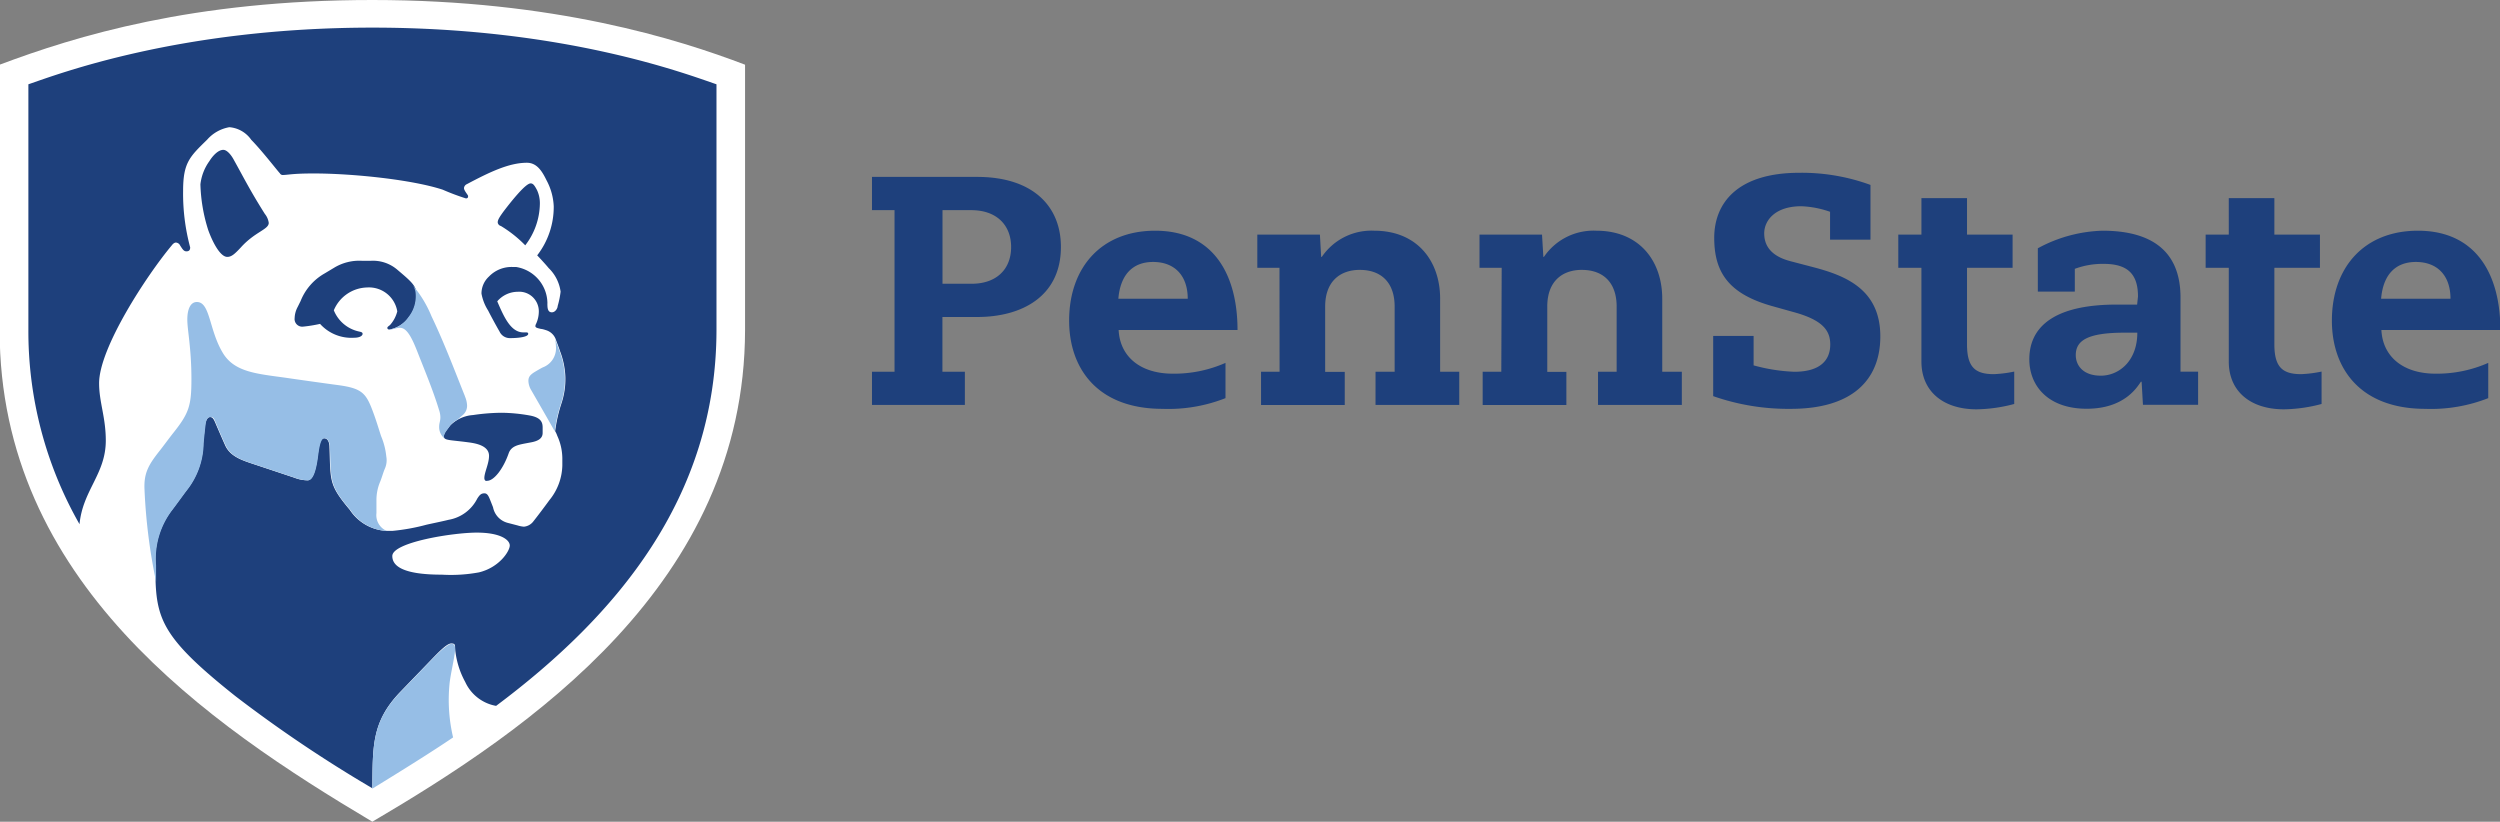
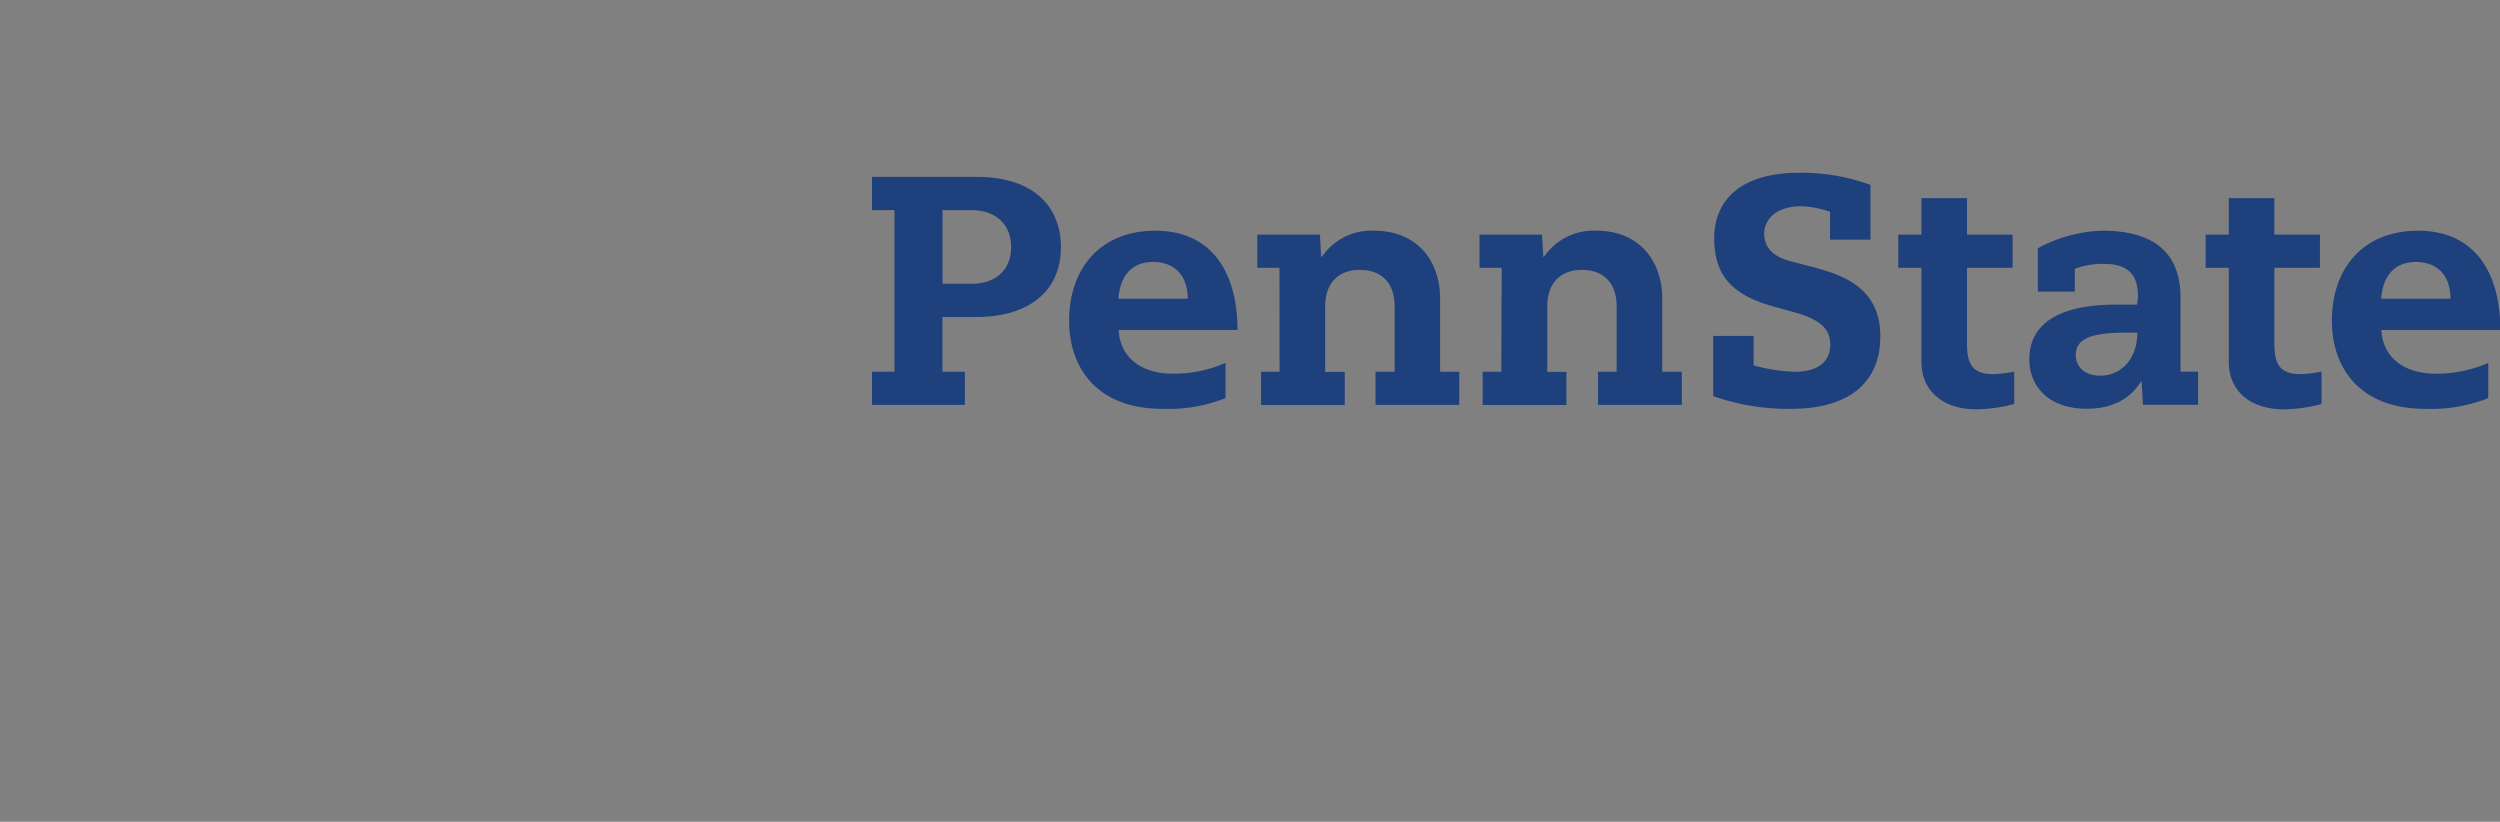
<svg xmlns="http://www.w3.org/2000/svg" id="Layer_1" data-name="Layer 1" viewBox="0 0 261.59 85.98">
  <rect x="0" y="0" width="261.59" height="85.98" fill="#808080" stroke="none" />
  <defs>
    <style>.cls-1{fill:#fff;}.cls-2{fill:#1e407c;}.cls-3{fill:#96bee6;}</style>
  </defs>
  <title>PSU_HOR_RGB_2C</title>
-   <path class="cls-1" d="M40.47,87.9c-17.23-10.25-39-25.14-39-51.44V8.69c8-3,20.23-6.77,39-6.77,19,0,32,4.1,39,6.77V36.46C79.43,63,56.86,78.26,40.47,87.9Z" transform="translate(-1.51 -1.92)" />
-   <path class="cls-2" d="M52.19,51.94c0-.59.49-1.51.49-2.32,0-1-1.19-1.29-2.12-1.41-2-.27-2.6-.19-2.6-.62s.26-.6.62-1.11A3.71,3.71,0,0,1,51,45.35a21.35,21.35,0,0,1,3-.24,17.52,17.52,0,0,1,2.91.28c1.2.21,1.38.71,1.38,1.27v.56c0,.57-.46.86-1.29,1l-.64.12c-.61.13-1.35.25-1.62,1-.57,1.64-1.56,2.92-2.29,2.89C52.33,52.28,52.19,52.17,52.19,51.94Zm1.72-26.38c-.07,0-.32-.14-.32-.39s.21-.58.63-1.15c1-1.31,2.32-2.91,2.81-2.91.24,0,.39.16.68.72A3.27,3.27,0,0,1,58,23.25a7.27,7.27,0,0,1-1.53,4.34A12.73,12.73,0,0,0,53.91,25.56ZM25.29,28.8c.44,0,.77-.29,1.43-1,1.48-1.64,2.91-1.86,2.91-2.56a1.89,1.89,0,0,0-.41-.94C27.65,21.81,27,20.48,26,18.69c-.34-.65-.78-1.09-1.12-1.09-.55,0-1.12.63-1.46,1.18a5.15,5.15,0,0,0-.94,2.43A17.27,17.27,0,0,0,23.3,26C23.84,27.48,24.61,28.8,25.29,28.8Zm17.79,5.7A3,3,0,0,0,39.93,32a3.87,3.87,0,0,0-3.49,2.39A3.67,3.67,0,0,0,39,36.59c.23.06.45.07.45.26s-.28.41-.89.41A4.41,4.41,0,0,1,35,35.81a14.78,14.78,0,0,1-1.8.29.8.8,0,0,1-.86-.9,2.62,2.62,0,0,1,.3-1.13c.12-.23.23-.47.32-.64a5.76,5.76,0,0,1,2.52-2.9l1-.6a5.07,5.07,0,0,1,2.94-.72h.87a3.91,3.91,0,0,1,2.78.92c1.27,1.08,2,1.66,2,2.45a3.52,3.52,0,0,1-.75,2.5,3.16,3.16,0,0,1-2.07,1.32c-.16,0-.21-.09-.21-.18s.14-.18.28-.29A3.39,3.39,0,0,0,43.08,34.5Zm8.55,27.31a16.15,16.15,0,0,1-3.9.24c-4.42,0-5.17-1.08-5.17-1.95,0-1.44,6.34-2.45,8.84-2.45s3.45.77,3.45,1.35S53.77,61.29,51.63,61.81ZM26.13,74.75A140,140,0,0,0,40.47,84.4h0c.05-4.34-.09-6.89,2.84-10l3.52-3.65c.83-.86,1.5-1.5,1.9-1.5s.4.14.4.52a8.85,8.85,0,0,0,1.06,3.51,4.39,4.39,0,0,0,3.23,2.5C66,66.37,76.48,54,76.48,36.4V10.74c-3.1-1.05-15.82-5.93-36-5.93s-32.91,4.88-36,5.93V36.4A40.7,40.7,0,0,0,9.83,56.77c.34-3.56,2.75-5.25,2.75-8.75,0-2.45-.7-4-.7-6,0-3.7,5-11.31,7.59-14.41.07-.09.24-.31.45-.31a.53.53,0,0,1,.44.31c.26.4.38.61.66.61s.39-.15.39-.41a21.69,21.69,0,0,1-.74-5.92c0-2.94.68-3.56,2.51-5.35a4,4,0,0,1,2.33-1.31,3.08,3.08,0,0,1,2.29,1.32c1.13,1.15,2.7,3.19,3,3.51a.33.33,0,0,0,.29.17c.52,0,1-.16,3.22-.16,4.13,0,10.34.65,13.53,1.7a23.9,23.9,0,0,0,2.42.91c.22,0,.23-.14.23-.25s-.43-.55-.43-.83a.5.5,0,0,1,.3-.41c2.39-1.27,4.42-2.24,6.28-2.24,1.08,0,1.62.94,2.07,1.86a6.3,6.3,0,0,1,.74,2.69,8.28,8.28,0,0,1-1.73,5.14c.36.38.89.95,1.2,1.33a4.23,4.23,0,0,1,1.25,2.47,9.23,9.23,0,0,1-.31,1.51c0,.22-.24.66-.62.65s-.44-.38-.45-.72a2.06,2.06,0,0,1,0-.25,3.88,3.88,0,0,0-3.26-3.77h-.31a3.27,3.27,0,0,0-2.55,1,2.41,2.41,0,0,0-.78,1.78,4.94,4.94,0,0,0,.7,1.78c.24.48.85,1.61,1.19,2.19a1.18,1.18,0,0,0,1.08.69c1,0,1.92-.14,1.92-.45,0-.08-.05-.15-.19-.15h-.32c-1.34,0-2.06-1.7-2.73-3.25a2.84,2.84,0,0,1,2.14-1,2.05,2.05,0,0,1,2.21,2.06,3.15,3.15,0,0,1-.28,1.28.66.66,0,0,0-.08.24c0,.19.23.22.59.31.13,0,.38.08.53.13a1.57,1.57,0,0,1,1,.92c.11.32.38,1,.44,1.22a8.4,8.4,0,0,1,.58,2.77,8.09,8.09,0,0,1-.4,2.72,15.44,15.44,0,0,0-.67,2.94,2.49,2.49,0,0,1,.22.48,5.76,5.76,0,0,1,.53,2.33v.79A5.94,5.94,0,0,1,59,54.25c-.51.7-1.24,1.67-1.67,2.21a1.4,1.4,0,0,1-1,.57,3,3,0,0,1-.66-.13l-1-.26A2.1,2.1,0,0,1,53.1,55l-.22-.56c-.22-.55-.34-.9-.68-.9s-.5.16-.75.55a4.14,4.14,0,0,1-3,2.22c-.55.14-1.67.37-2.3.51a21.4,21.4,0,0,1-3.58.65c-.2,0-.42,0-.63,0a4.9,4.9,0,0,1-3.83-2.2c-2.22-2.65-2-3-2.13-6.6,0-.4-.14-.89-.56-.89s-.53.76-.67,1.83c-.16,1.26-.45,2.57-1.07,2.57a3.93,3.93,0,0,1-1.39-.28l-3.87-1.29c-1.44-.48-2.82-.85-3.37-2.13-.27-.6-.75-1.71-1-2.29-.17-.41-.3-.63-.57-.63s-.47.46-.51.82-.15,1.34-.2,1.92a8.1,8.1,0,0,1-1.77,4.95c-.48.63-.94,1.28-1.48,2a8.39,8.39,0,0,0-1.73,5.8c0,.19,0,1.25,0,1.73C17.94,67,19,69.08,26.13,74.75Z" transform="translate(-1.51 -1.92)" />
-   <path class="cls-3" d="M59.6,37.4h0c.11.32.38,1,.44,1.22a8.4,8.4,0,0,1,.58,2.77,8.09,8.09,0,0,1-.4,2.72,15.44,15.44,0,0,0-.67,2.94c-.11-.24-2.28-4-2.44-4.28a2,2,0,0,1-.31-1c0-.39.17-.62.63-.91.28-.17.64-.38.88-.5a2.13,2.13,0,0,0,1.38-2A6.61,6.61,0,0,0,59.6,37.4Zm-9.44,6a2.64,2.64,0,0,1,.22.88,1.26,1.26,0,0,1-.45,1.07l-.58.51a2,2,0,0,0-.77.64c-.36.51-.62.82-.62,1.11a.25.25,0,0,0,.1.22,1.54,1.54,0,0,1-.6-1.25c0-.39.13-.6.13-1a2.52,2.52,0,0,0-.15-.79c-.6-2-1.61-4.41-2.23-6s-1.14-2.57-1.85-2.57c-.4,0-.76.2-1.18.2a3.16,3.16,0,0,0,2.07-1.32,3.52,3.52,0,0,0,.75-2.5,1.58,1.58,0,0,0-.45-1,12.07,12.07,0,0,1,2.11,3.41C48,37.8,49.18,40.94,50.16,43.38ZM17.84,62.78c0-.48,0-1.54,0-1.73a8.39,8.39,0,0,1,1.73-5.8c.54-.71,1-1.36,1.48-2a8.1,8.1,0,0,0,1.77-4.95c.05-.58.15-1.52.2-1.92s.13-.82.51-.82.4.22.57.63c.24.58.72,1.69,1,2.29.55,1.28,1.93,1.65,3.37,2.13l3.87,1.29a3.93,3.93,0,0,0,1.39.28c.62,0,.91-1.31,1.07-2.57.14-1.07.3-1.83.67-1.83s.55.49.56.89c.14,3.58-.09,4,2.13,6.6A4.9,4.9,0,0,0,42,57.48a1.78,1.78,0,0,1-1.1-1.87V54.32a4.91,4.91,0,0,1,.39-2c.15-.35.33-1,.49-1.36a2.18,2.18,0,0,0,.15-1.28,7.34,7.34,0,0,0-.55-2.14c-.2-.61-.46-1.48-.72-2.2-.81-2.24-1.13-2.77-3.81-3.13-.86-.11-4.63-.64-5.42-.76-3-.42-5.37-.57-6.59-2.58-1.47-2.41-1.32-5.35-2.73-5.35-.67,0-1,.75-1,1.84s.43,3,.43,6.23c0,2.79-.26,3.57-1.89,5.62-.42.53-1,1.32-1.35,1.77-1.21,1.52-1.75,2.38-1.67,4.15A59.37,59.37,0,0,0,17.84,62.78Zm30.7,10.77c.1-1.11.59-3,.59-3.74h0c0-.38-.12-.52-.4-.52s-1.07.64-1.9,1.5l-3.52,3.65c-2.93,3.07-2.79,5.62-2.84,10h0c3.26-2,6.24-3.86,8.45-5.36A17.17,17.17,0,0,1,48.54,73.55Z" transform="translate(-1.51 -1.92)" />
  <path class="cls-2" d="M95.11,23.91H92.75V20.43h11c5.76,0,8.77,3,8.77,7.33,0,5.11-4,7.33-8.77,7.33h-3.63v5.73h2.35v3.47H92.75V40.82h2.36Zm8.09,7.7c2.48,0,4.11-1.43,4.11-3.85,0-2.19-1.42-3.85-4.18-3.85h-3v7.7Zm15.36,4.84c.14,2.83,2.32,4.57,5.66,4.57a13.28,13.28,0,0,0,5.52-1.13v3.69a16.28,16.28,0,0,1-6.58,1.12c-6.88,0-9.78-4.29-9.78-9.23,0-5.56,3.37-9.41,9-9.41,6.13,0,8.62,4.63,8.62,10.39Zm7.23-3.27c0-2.45-1.4-3.85-3.62-3.85s-3.44,1.43-3.64,3.85Zm124.9,3.27c.14,2.83,2.32,4.57,5.66,4.57a13.28,13.28,0,0,0,5.52-1.13v3.69a16.32,16.32,0,0,1-6.58,1.12c-6.88,0-9.78-4.29-9.78-9.23,0-5.56,3.37-9.41,9-9.41,6.14,0,8.63,4.63,8.63,10.39Zm7.23-3.27c0-2.45-1.4-3.85-3.62-3.85s-3.44,1.43-3.64,3.85ZM135.39,29.94h-2.32V26.47h6.55l.13,2.33h.07a6.27,6.27,0,0,1,5.48-2.74c4.52,0,6.9,3.19,6.9,7.11v7.65h2v3.47h-8.76V40.82h2V34c0-2.49-1.38-3.84-3.65-3.84-2,0-3.62,1.15-3.62,3.84v6.83h2.05v3.47h-8.76V40.82h1.94Zm23.25,0h-2.32V26.47h6.54L163,28.8h.06a6.27,6.27,0,0,1,5.48-2.74c4.53,0,6.9,3.19,6.9,7.11v7.65h2.05v3.47h-8.77V40.82h1.95V34c0-2.49-1.38-3.84-3.65-3.84-2,0-3.61,1.15-3.61,3.84v6.83h2v3.47h-8.76V40.82h1.95Zm76.08-7.29h4.77v3.82h4.77v3.47h-4.77v8c0,2.39.84,3.13,2.81,3.13a13.06,13.06,0,0,0,2.13-.27v3.39a16,16,0,0,1-3.93.56c-3.51,0-5.78-1.88-5.78-5V29.94H232.3V26.47h2.42Zm-32.16,0h4.77v3.82h4.77v3.47h-4.77v8c0,2.39.84,3.13,2.81,3.13a13.06,13.06,0,0,0,2.13-.27v3.39a16,16,0,0,1-3.93.56c-3.51,0-5.78-1.88-5.78-5V29.94h-2.42V26.47h2.42Zm22.66,10.29c0-2.46-1.2-3.41-3.61-3.41a8.35,8.35,0,0,0-3,.52v2.38h-3.87V27.9a15,15,0,0,1,6.76-1.84c5,0,8.17,2,8.17,7v7.75h1.84v3.47h-5.77l-.14-2.42h-.07c-.36.49-1.66,2.83-5.68,2.83s-6-2.38-6-5.18c0-3.39,2.6-5.72,9.14-5.72h2.14Zm-1.4,3.79c-3.88,0-5.11.82-5.11,2.35,0,1.06.75,2.15,2.62,2.15s3.82-1.5,3.82-4.5ZM193,24.08a10.29,10.29,0,0,0-3-.58c-2.78,0-3.89,1.51-3.89,2.84,0,1.74,1.3,2.54,2.78,2.92l2.37.62c3.34.88,7,2.3,7,7.24,0,4.53-2.91,7.58-9.36,7.58a23.75,23.75,0,0,1-8.13-1.33v-6.3H185v3.08a18.54,18.54,0,0,0,4.26.67c2.53,0,3.76-1.06,3.76-2.86,0-1.5-.85-2.58-3.89-3.4l-2-.56c-4.66-1.26-6.25-3.5-6.25-7.19S183.37,20,189.78,20a20.89,20.89,0,0,1,7.45,1.27V27H193Z" transform="translate(-1.51 -1.92)" />
</svg>